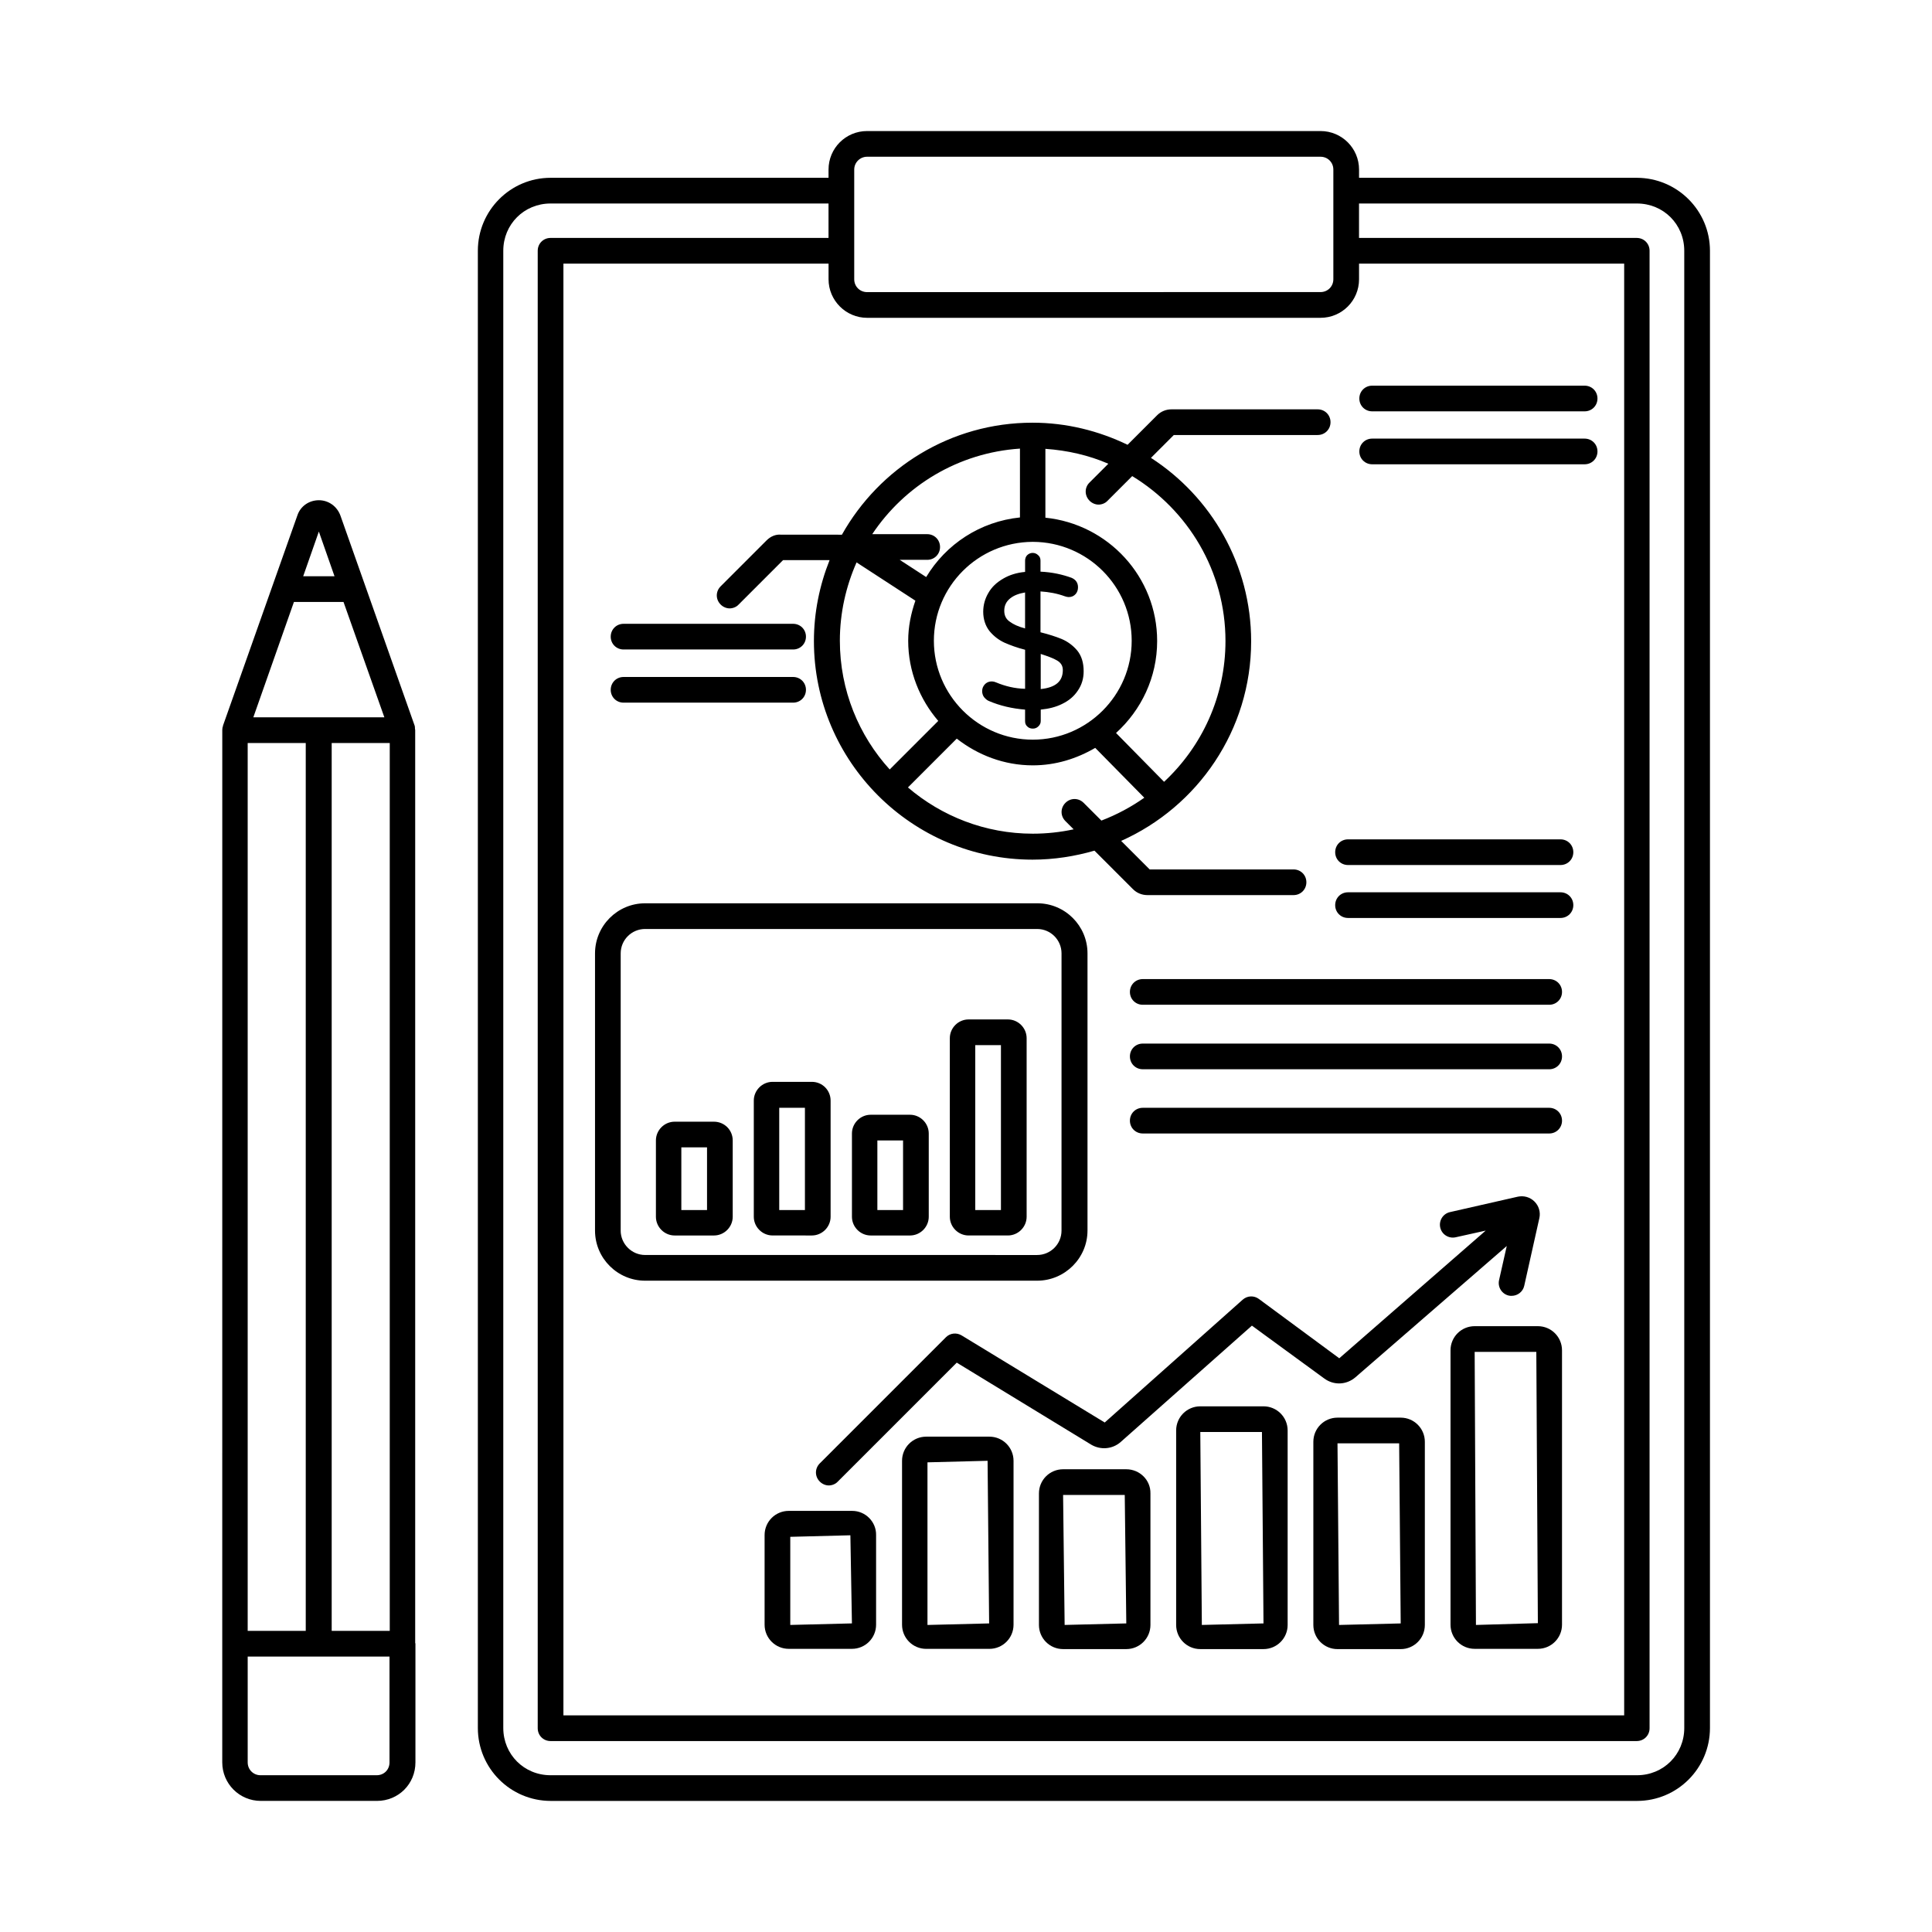
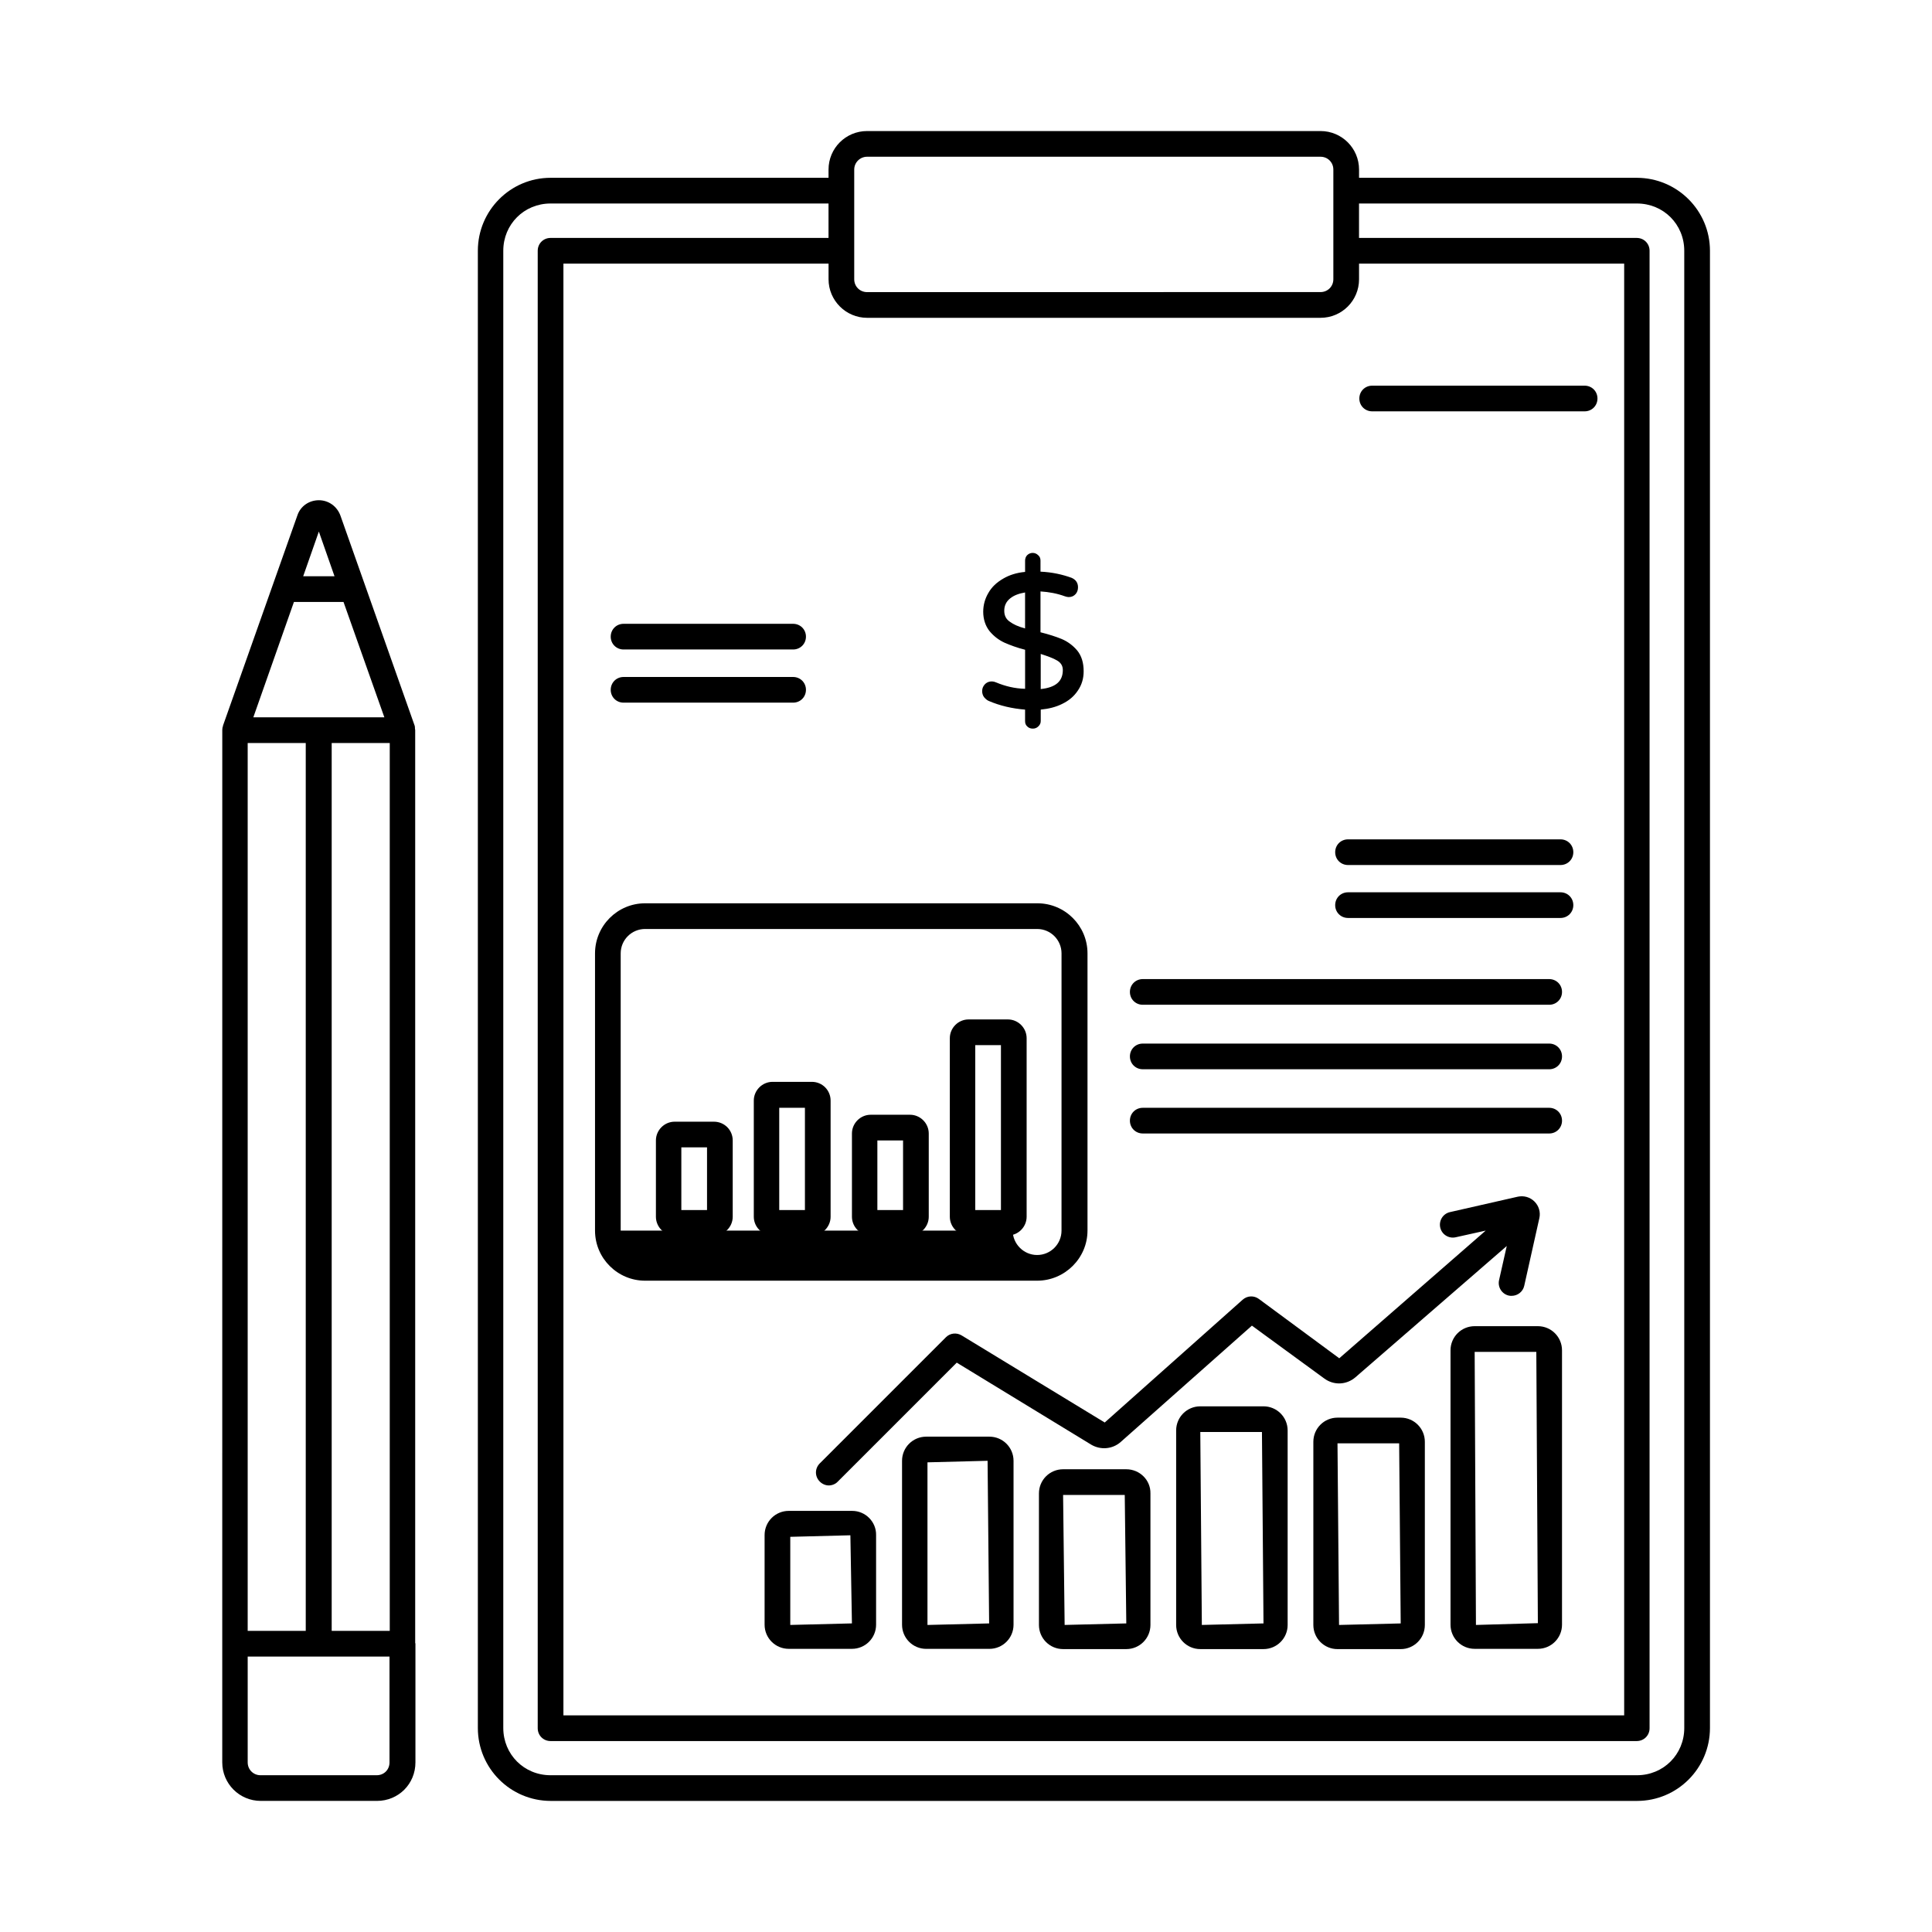
<svg xmlns="http://www.w3.org/2000/svg" fill="#000000" width="800px" height="800px" version="1.1" viewBox="144 144 512 512">
  <g>
    <path d="m407.96 324.84c-1.09-0.477-2.246-0.273-2.996 0.543-0.477 0.543-0.68 1.09-0.68 1.77 0 0.543 0.137 1.09 0.477 1.566 0.34 0.41 0.75 0.816 1.227 1.02 2.996 1.293 6.262 2.043 9.668 2.316v2.996c0 0.613 0.137 1.09 0.613 1.496 0.34 0.34 0.816 0.543 1.43 0.543s1.09-0.203 1.496-0.613c0.41-0.41 0.613-0.816 0.613-1.43v-2.996c2.109-0.203 4.016-0.68 5.652-1.496 1.84-0.887 3.199-2.043 4.223-3.609 1.02-1.496 1.496-3.199 1.496-5.039 0-2.246-0.543-4.086-1.703-5.516-1.09-1.293-2.519-2.383-4.152-3.062-1.496-0.613-3.402-1.227-5.582-1.77v-10.824c2.246 0.137 4.426 0.543 6.469 1.293 0.41 0.137 0.75 0.203 1.02 0.203 0.75 0 1.363-0.273 1.84-0.816 0.41-0.477 0.613-1.09 0.613-1.77 0-1.227-0.613-2.043-1.703-2.519-2.449-0.887-5.176-1.496-8.238-1.633v-2.926c0-0.613-0.203-1.09-0.613-1.43-0.816-0.816-2.109-0.816-2.926 0-0.34 0.34-0.543 0.887-0.543 1.43v2.996c-2.246 0.203-4.152 0.816-5.785 1.77-1.77 1.02-3.062 2.246-3.949 3.812-0.887 1.496-1.363 3.199-1.363 4.969 0 2.043 0.613 3.812 1.703 5.176 1.09 1.293 2.383 2.316 4.016 3.062 1.43 0.613 3.199 1.293 5.379 1.84v10.348c-2.731-0.066-5.25-0.68-7.699-1.699zm11.777-7.559c1.906 0.613 3.402 1.156 4.426 1.77 1.02 0.613 1.496 1.43 1.496 2.519 0 2.996-1.906 4.629-5.856 5.039v-9.328zm-8.102-8.508c-1.02-0.68-1.496-1.633-1.496-2.926 0-1.363 0.543-2.449 1.566-3.269 1.02-0.816 2.316-1.293 3.949-1.566v9.531c-1.773-0.477-3.133-1.09-4.019-1.77z" />
    <path d="m577.76 191.12h-73.598v-2.18c0-5.652-4.562-10.211-10.211-10.211h-120.17c-5.652 0-10.211 4.562-10.211 10.211v2.18h-73.664c-10.621 0-19.27 8.648-19.27 19.336v391.47c0 10.688 8.645 19.336 19.336 19.336h287.85c10.688 0 19.336-8.645 19.336-19.336v-391.47c0-10.688-8.715-19.336-19.402-19.336zm-203.98 37.105h120.17c5.652 0 10.211-4.562 10.211-10.211v-4.156h70.262v384.73h-281.11v-384.73h70.262v4.152c0 5.652 4.629 10.215 10.211 10.215zm0-42.688h120.17c1.906 0 3.402 1.496 3.402 3.402v5.516 0.066 15.93 0.066 7.488c0 1.906-1.496 3.402-3.402 3.402l-120.17 0.008c-1.906 0-3.402-1.496-3.402-3.402v-7.488-0.066-15.934-0.066-5.519c0-1.906 1.566-3.402 3.402-3.402zm216.57 416.39c0 7.012-5.516 12.527-12.527 12.527h-287.92c-7.012 0-12.527-5.516-12.527-12.527v-391.47c0-7.012 5.516-12.527 12.527-12.527h73.664v9.121l-73.664 0.004c-1.906 0-3.402 1.496-3.402 3.402v391.54c0 1.906 1.496 3.402 3.402 3.402h287.85c1.906 0 3.402-1.496 3.402-3.402v-391.54c0-1.906-1.496-3.402-3.402-3.402h-73.598v-9.125h73.664c7.012 0 12.527 5.516 12.527 12.527z" />
    <path d="m406.2 524.73h-16.75c-3.539 0-6.398 2.859-6.398 6.398v43.438c0 3.539 2.859 6.398 6.398 6.398h16.75c3.539 0 6.398-2.859 6.398-6.398v-43.438c0-3.539-2.859-6.398-6.398-6.398zm-16.41 49.902v-43.098l15.93-0.41 0.41 43.098z" />
    <path d="m369.84 544.4h-16.816c-3.539 0-6.398 2.859-6.398 6.398v23.762c0 3.539 2.859 6.398 6.398 6.398h16.75c3.539 0 6.398-2.859 6.398-6.398v-23.762c0.066-3.473-2.793-6.398-6.332-6.398zm-16.41 30.227v-23.352l15.93-0.41 0.41 23.352z" />
    <path d="m442.48 533.37h-16.75c-3.539 0-6.398 2.859-6.398 6.398v34.859c0 3.539 2.859 6.398 6.398 6.398h16.75c3.539 0 6.398-2.859 6.398-6.398v-34.859c0.07-3.539-2.856-6.398-6.398-6.398zm-16.34 41.258-0.41-34.449h16.34l0.41 34.043z" />
    <path d="m478.84 516.69h-16.75c-3.539 0-6.398 2.859-6.398 6.398v51.539c0 3.539 2.859 6.398 6.398 6.398h16.75c3.539 0 6.398-2.859 6.398-6.398v-51.539c0-3.539-2.859-6.398-6.398-6.398zm-16.34 57.938-0.41-51.129h16.34l0.41 50.723z" />
    <path d="m515.2 519.69h-16.75c-3.539 0-6.398 2.859-6.398 6.398v48.543c0 3.539 2.859 6.398 6.398 6.398h16.75c3.539 0 6.398-2.859 6.398-6.398v-48.543c0-3.539-2.859-6.398-6.398-6.398zm-16.34 54.941-0.41-48.133h16.34l0.41 47.727z" />
    <path d="m551.55 495.45h-16.75c-3.539 0-6.398 2.859-6.398 6.398v72.711c0 3.539 2.859 6.398 6.398 6.398h16.75c3.539 0 6.398-2.859 6.398-6.398v-72.707c0-3.543-2.859-6.402-6.398-6.402zm-16.41 79.18-0.34-72.371h16.34l0.41 71.895z" />
-     <path d="m432.2 470.12v-73.461c0-7.352-5.992-13.277-13.277-13.277h-103.96c-7.352 0-13.277 5.992-13.277 13.277v73.461c0 7.352 5.992 13.277 13.277 13.277h103.89c7.352-0.004 13.344-5.996 13.344-13.277zm-123.71 0v-73.461c0-3.609 2.926-6.469 6.469-6.469h103.89c3.609 0 6.469 2.926 6.469 6.469l-0.004 73.461c0 3.609-2.926 6.469-6.469 6.469l-103.89-0.004c-3.543 0-6.469-2.926-6.469-6.465z" />
+     <path d="m432.2 470.12v-73.461c0-7.352-5.992-13.277-13.277-13.277h-103.96c-7.352 0-13.277 5.992-13.277 13.277v73.461c0 7.352 5.992 13.277 13.277 13.277h103.89c7.352-0.004 13.344-5.996 13.344-13.277zm-123.71 0v-73.461c0-3.609 2.926-6.469 6.469-6.469h103.89c3.609 0 6.469 2.926 6.469 6.469l-0.004 73.461c0 3.609-2.926 6.469-6.469 6.469c-3.543 0-6.469-2.926-6.469-6.465z" />
    <path d="m385.16 439.42h-10.418c-2.723 0-4.969 2.246-4.969 4.969v22.059c0 2.723 2.246 4.969 4.969 4.969h10.418c2.723 0 4.969-2.246 4.969-4.969v-22.059c0-2.723-2.246-4.969-4.969-4.969zm-1.84 25.258h-6.809v-18.449h6.809z" />
    <path d="m333.21 441.26h-10.418c-2.723 0-4.969 2.246-4.969 4.969v20.219c0 2.723 2.246 4.969 4.969 4.969h10.418c2.723 0 4.969-2.246 4.969-4.969v-20.219c0-2.793-2.246-4.969-4.969-4.969zm-1.84 23.418h-6.809v-16.613h6.809z" />
    <path d="m359.15 430.7h-10.418c-2.723 0-4.969 2.246-4.969 4.969v30.773c0 2.723 2.246 4.969 4.969 4.969l10.418 0.004c2.723 0 4.969-2.246 4.969-4.969v-30.773c0-2.727-2.176-4.973-4.969-4.973zm-1.836 33.973h-6.809v-27.098h6.809z" />
    <path d="m411.1 414.16h-10.418c-2.723 0-4.969 2.246-4.969 4.969v47.316c0 2.723 2.246 4.969 4.969 4.969h10.418c2.723 0 4.969-2.246 4.969-4.969v-47.316c0-2.723-2.246-4.969-4.969-4.969zm-1.84 50.516h-6.809v-43.707h6.809z" />
    <path d="m554.55 437.58h-107.71c-1.906 0-3.402 1.496-3.402 3.402s1.496 3.402 3.402 3.402l107.71 0.004c1.906 0 3.402-1.496 3.402-3.402s-1.496-3.406-3.402-3.406z" />
    <path d="m554.55 420.56h-107.71c-1.906 0-3.402 1.496-3.402 3.402s1.496 3.402 3.402 3.402l107.71 0.004c1.906 0 3.402-1.496 3.402-3.402s-1.496-3.406-3.402-3.406z" />
    <path d="m554.55 403.47h-107.71c-1.906 0-3.402 1.496-3.402 3.402s1.496 3.402 3.402 3.402h107.71c1.906 0 3.402-1.496 3.402-3.402s-1.496-3.402-3.402-3.402z" />
    <path d="m254.03 579.46v-241.96c0-0.137-0.066-0.34-0.066-0.477 0-0.203 0-0.477-0.066-0.68l-19.676-55.691c-0.887-2.449-3.133-4.086-5.719-4.086-2.586 0-4.902 1.566-5.719 4.086l-19.609 55.418c0 0.066-0.066 0.137-0.066 0.137v0.066 0.066c-0.137 0.34-0.203 0.68-0.203 1.09l-0.008 273.62c0 5.652 4.562 10.211 10.211 10.211h30.773c5.719 0 10.211-4.492 10.211-10.211v-31.316-0.137c0.004-0.07 0.004-0.137-0.062-0.137zm-44.391-3.269v-235.29h15.387v235.29zm22.262-235.29h15.387v235.29h-15.387zm0.75-44.184h-8.305l4.152-11.848zm-10.758 6.809h13.141l10.824 30.57-34.723-0.004zm21.922 310.93h-30.773c-1.906 0-3.402-1.496-3.402-3.402v-28.051h37.582v28.051c0 1.906-1.43 3.402-3.406 3.402z" />
    <path d="m477.61 488.23c-1.293-0.953-3.062-0.887-4.289 0.203l-36.559 32.543-37.922-23.078c-1.363-0.816-3.062-0.613-4.152 0.477l-33.43 33.43c-1.363 1.363-1.363 3.473 0 4.832 0.68 0.68 1.566 1.02 2.383 1.02 0.816 0 1.77-0.34 2.383-1.02l31.523-31.523 35.605 21.719c2.519 1.496 5.652 1.227 7.828-0.68l34.789-30.844 19.199 14.023c2.519 1.84 5.856 1.703 8.238-0.34l40.102-34.789-2.043 9.055c-0.41 1.84 0.75 3.676 2.586 4.086 0.273 0.066 0.477 0.066 0.75 0.066 1.566 0 2.996-1.09 3.336-2.656l4.016-17.973c0.34-1.566-0.137-3.199-1.293-4.356s-2.793-1.633-4.426-1.293l-17.973 4.086c-1.84 0.41-2.996 2.246-2.586 4.086 0.41 1.84 2.246 2.996 4.086 2.586l7.965-1.77-38.809 33.836z" />
    <path d="m501.24 387.27h56.305c1.906 0 3.402-1.496 3.402-3.402s-1.496-3.402-3.402-3.402h-56.305c-1.906 0-3.402 1.496-3.402 3.402-0.004 1.906 1.496 3.402 3.402 3.402z" />
    <path d="m501.24 373.24h56.305c1.906 0 3.402-1.496 3.402-3.402s-1.496-3.402-3.402-3.402h-56.305c-1.906 0-3.402 1.496-3.402 3.402-0.004 1.906 1.496 3.402 3.402 3.402z" />
    <path d="m507.64 253.01h56.305c1.906 0 3.402-1.496 3.402-3.402s-1.496-3.402-3.402-3.402h-56.305c-1.906 0-3.402 1.496-3.402 3.402s1.496 3.402 3.402 3.402z" />
-     <path d="m507.64 267.04h56.305c1.906 0 3.402-1.496 3.402-3.402s-1.496-3.402-3.402-3.402h-56.305c-1.906 0-3.402 1.496-3.402 3.402 0 1.902 1.496 3.402 3.402 3.402z" />
-     <path d="m347.17 287.19-12.188 12.188c-1.363 1.363-1.363 3.473 0 4.832 0.68 0.68 1.566 1.02 2.383 1.02 0.816 0 1.77-0.34 2.383-1.02l11.777-11.777h12.324c-2.656 6.672-4.152 13.891-4.152 21.445 0 31.93 26.008 57.938 57.938 57.938 5.719 0 11.234-0.887 16.406-2.383l10.211 10.211c1.02 1.02 2.383 1.566 3.812 1.566h38.738c1.906 0 3.402-1.496 3.402-3.402s-1.496-3.402-3.402-3.402h-38.125l-7.559-7.559c20.289-9.055 34.449-29.344 34.449-52.898 0-20.355-10.621-38.332-26.551-48.609l6.059-6.059h38.125c1.906 0 3.402-1.496 3.402-3.402s-1.496-3.402-3.402-3.402h-38.738c-1.43 0-2.793 0.543-3.812 1.566l-7.828 7.828c-7.625-3.676-16.137-5.856-25.191-5.856-21.719 0-40.578 11.984-50.516 29.684l-16.133-0.008c-1.43-0.137-2.793 0.477-3.812 1.5zm19.402 26.617c0-7.422 1.633-14.434 4.426-20.766l15.59 10.145c-1.156 3.336-1.906 6.875-1.906 10.621 0 8.102 3.062 15.523 7.965 21.242l-12.867 12.867c-8.168-8.984-13.207-20.969-13.207-34.109zm51.062-26.211h0.066 0.066c14.434 0.066 26.145 11.777 26.145 26.211 0 14.434-11.777 26.211-26.211 26.211-14.434 0-26.211-11.777-26.211-26.211 0-14.434 11.711-26.141 26.145-26.211zm13.547 69.172c-1.363-1.363-3.473-1.363-4.832 0-1.363 1.363-1.363 3.473 0 4.832l2.18 2.18c-3.473 0.75-7.148 1.156-10.824 1.156-12.594 0-24.168-4.629-33.09-12.254l12.938-12.938c5.582 4.356 12.527 7.082 20.152 7.082 6.059 0 11.641-1.77 16.543-4.629l13.004 13.207c-3.473 2.449-7.285 4.492-11.371 6.059zm1.566-80.062c0.68 0.68 1.566 1.02 2.383 1.02s1.77-0.34 2.383-1.02l6.535-6.535c14.773 8.988 24.715 25.191 24.715 43.707 0 14.707-6.262 27.98-16.273 37.309l-12.73-12.938c6.672-6.059 10.895-14.707 10.895-24.375 0-17.02-13.004-30.977-29.617-32.68v-18.246c5.856 0.41 11.508 1.703 16.68 3.949l-5.039 5.039c-1.293 1.297-1.293 3.406 0.07 4.769zm-18.449-13.824v18.246c-10.555 1.09-19.609 7.082-24.852 15.797l-7.012-4.562h7.285c1.906 0 3.402-1.496 3.402-3.402s-1.496-3.402-3.402-3.402h-14.57c8.578-12.871 22.809-21.586 39.148-22.676z" />
    <path d="m309.25 316.12h44.934c1.906 0 3.402-1.496 3.402-3.402s-1.496-3.402-3.402-3.402h-44.934c-1.906 0-3.402 1.496-3.402 3.402-0.004 1.906 1.496 3.402 3.402 3.402z" />
    <path d="m309.25 330.21h44.934c1.906 0 3.402-1.496 3.402-3.402s-1.496-3.402-3.402-3.402h-44.934c-1.906 0-3.402 1.496-3.402 3.402-0.004 1.902 1.496 3.402 3.402 3.402z" />
  </g>
</svg>